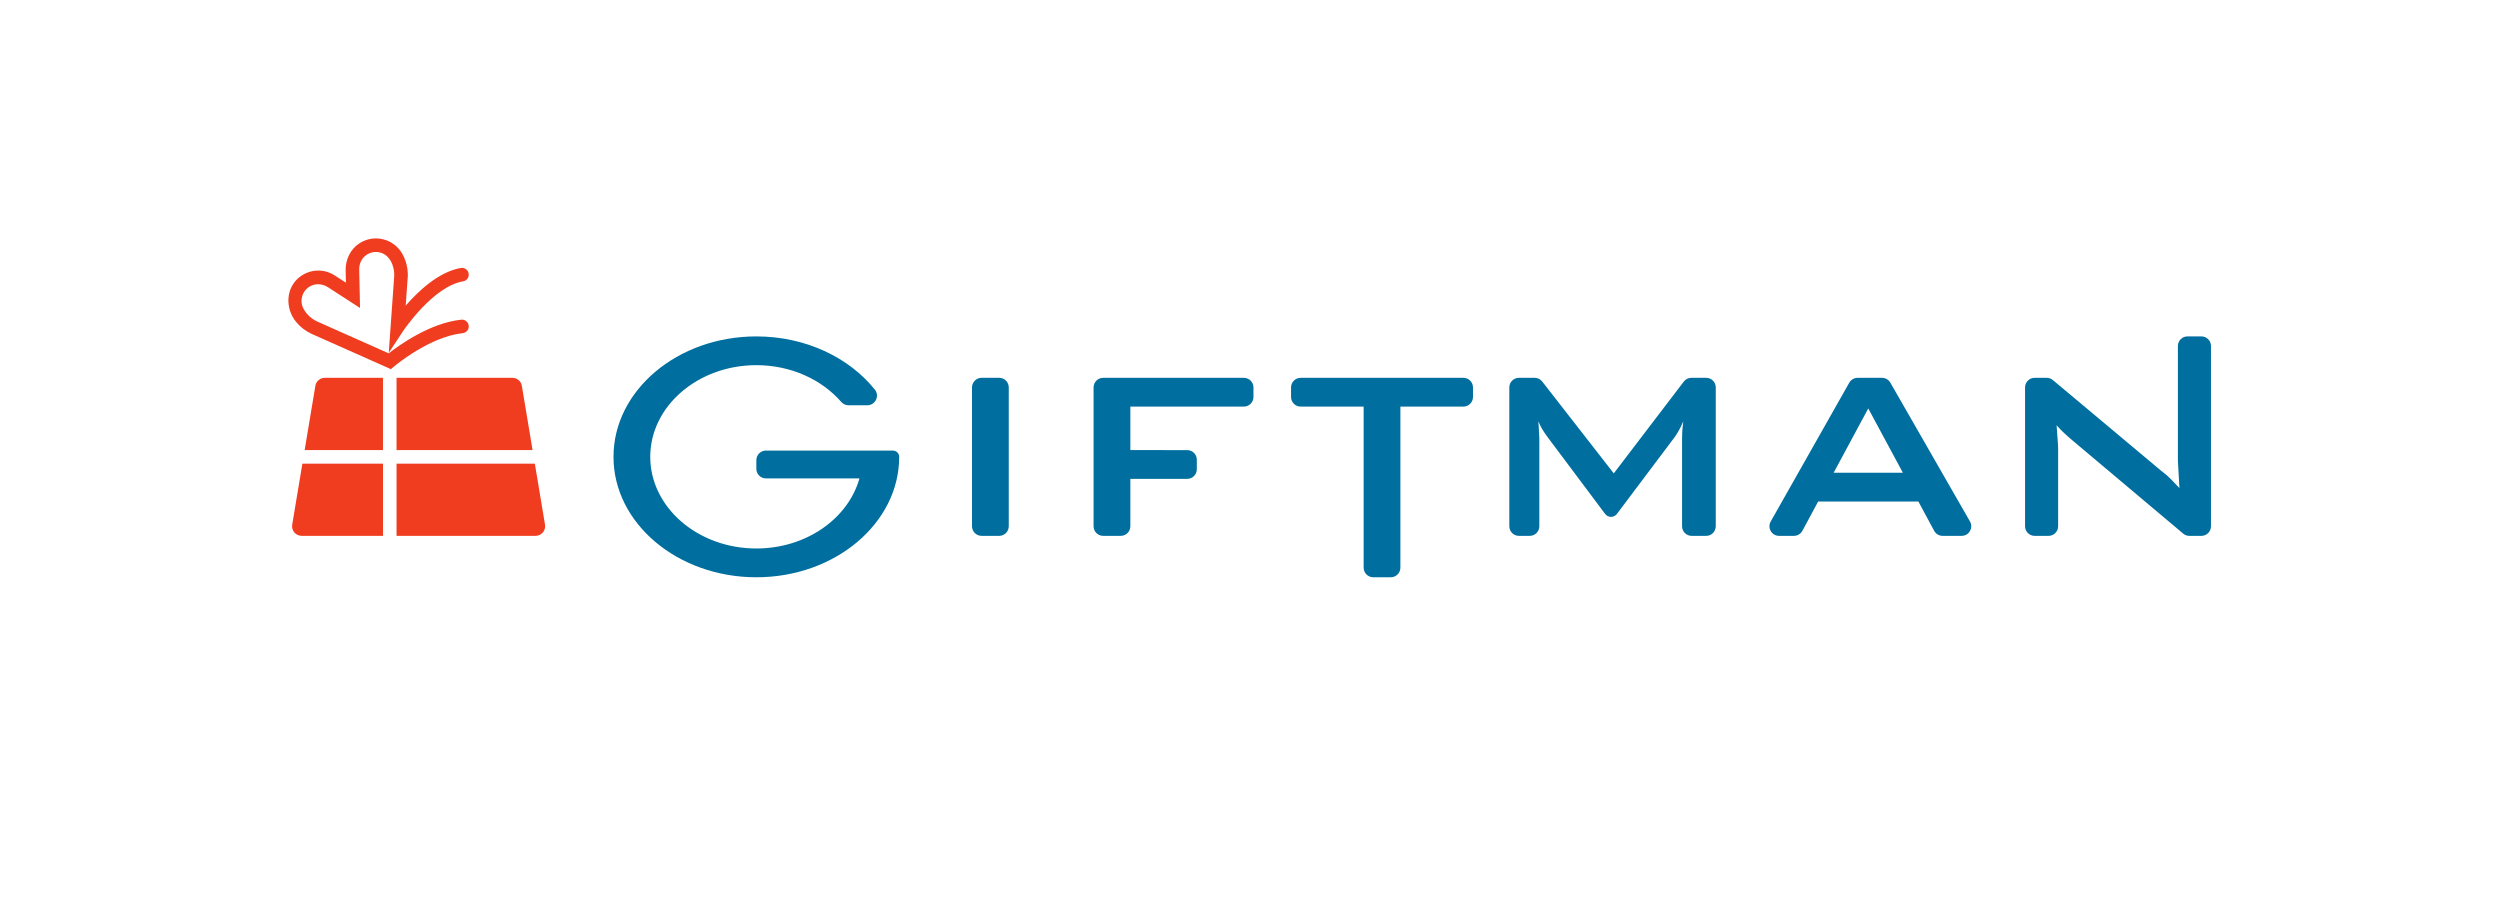
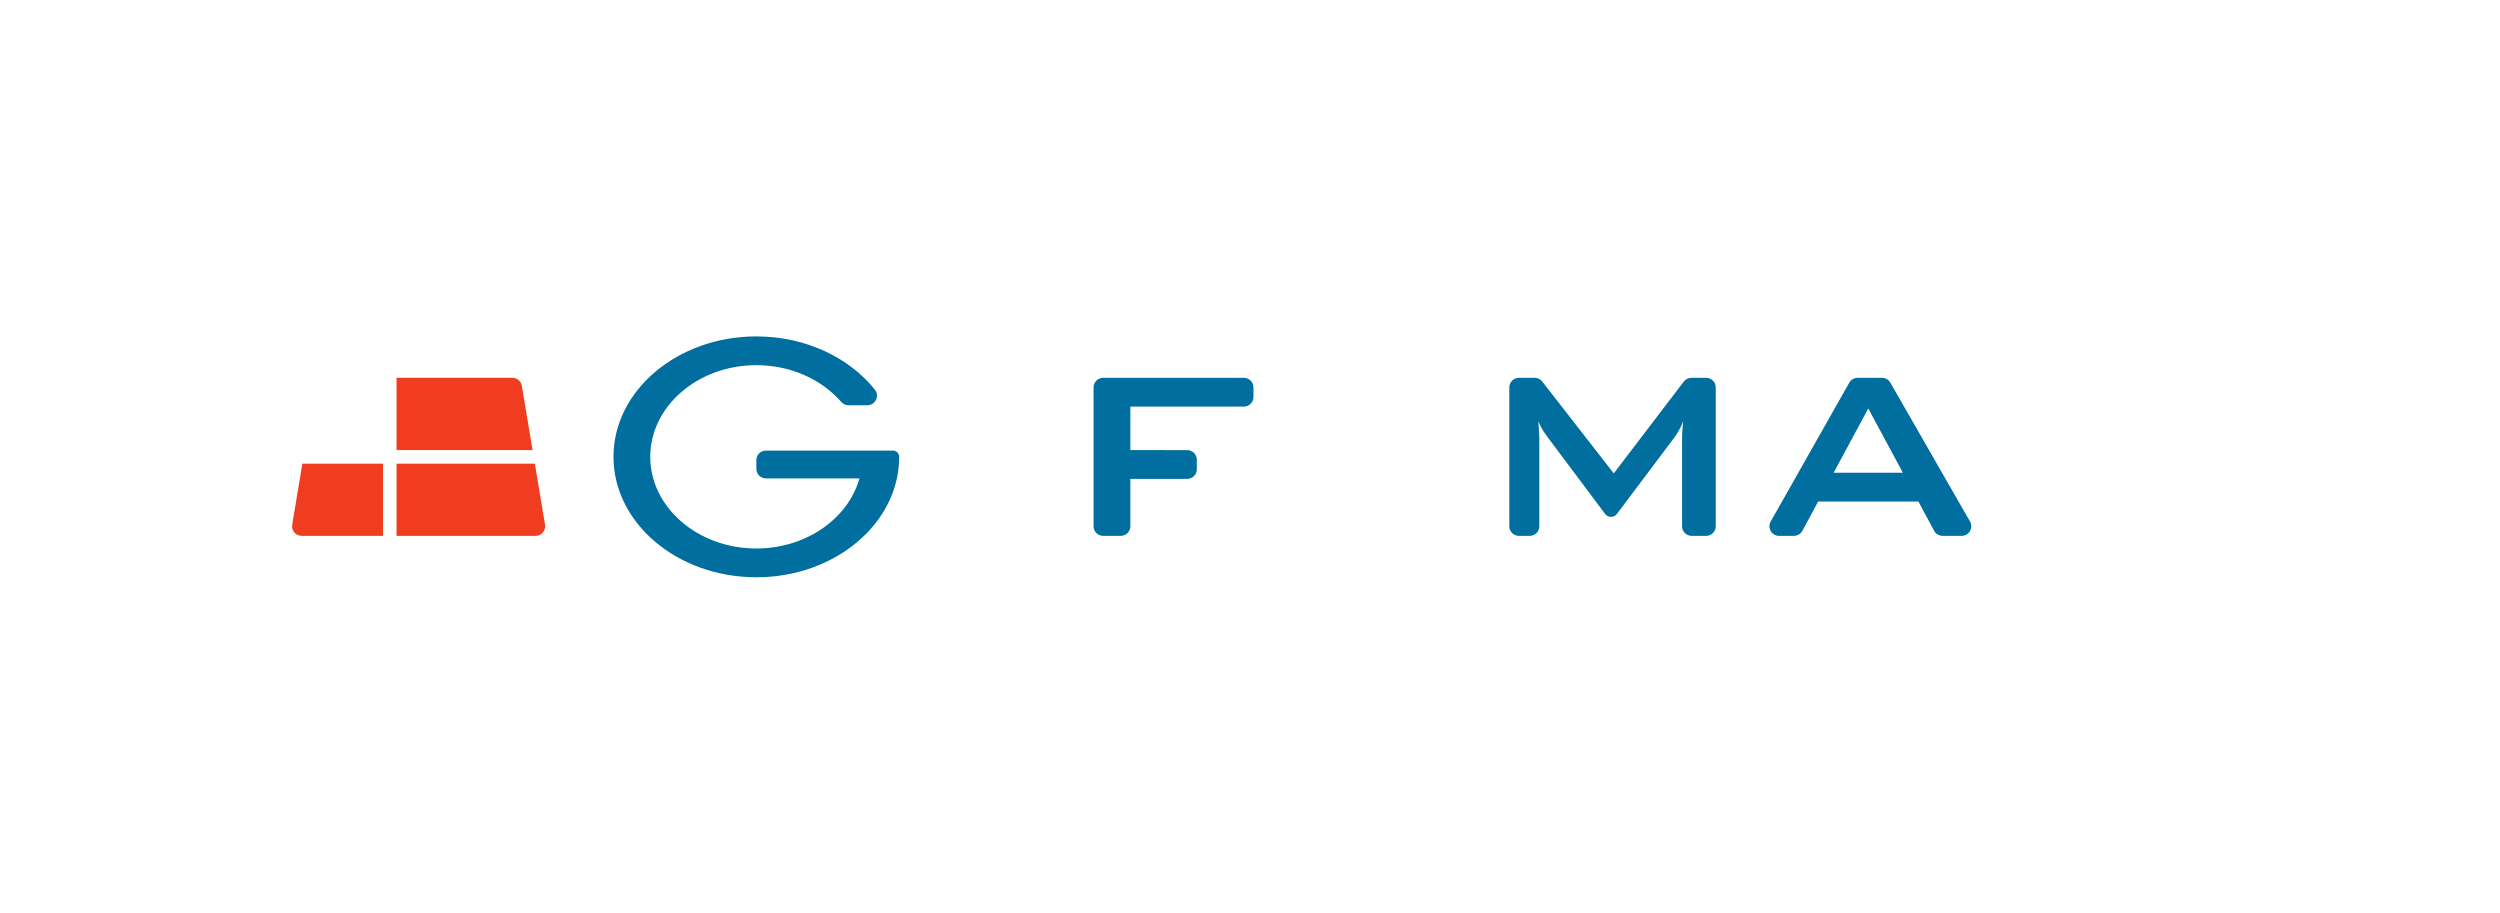
<svg xmlns="http://www.w3.org/2000/svg" xmlns:ns1="http://sodipodi.sourceforge.net/DTD/sodipodi-0.dtd" xmlns:ns2="http://www.inkscape.org/namespaces/inkscape" version="1.1" id="svg2" xml:space="preserve" width="982.677" height="359.055" viewBox="0 0 982.677 359.055" ns1:docname="Giftman.ai">
  <defs id="defs6">
    <clipPath clipPathUnits="userSpaceOnUse" id="clipPath18">
      <path d="M 0,269.291 H 737.008 V 0 H 0 Z" id="path16" />
    </clipPath>
  </defs>
  <ns1:namedview pagecolor="#ffffff" bordercolor="#666666" borderopacity="1" objecttolerance="10" gridtolerance="10" guidetolerance="10" ns2:pageopacity="0" ns2:pageshadow="2" ns2:window-width="640" ns2:window-height="480" id="namedview4" />
  <g id="g10" ns2:groupmode="layer" ns2:label="Giftman" transform="matrix(1.333,0,0,-1.333,0,359.055)">
    <g id="g12">
      <g id="g14" clip-path="url(#clipPath18)">
        <g id="g20" transform="translate(294.627,157.95)">
-           <path d="m 0,0 h -5.171 c -1.565,0 -2.834,-1.27 -2.834,-2.834 v -40.937 c 0,-1.566 1.269,-2.834 2.834,-2.834 H 0 c 1.565,0 2.834,1.268 2.834,2.834 V -2.834 C 2.834,-1.27 1.565,0 0,0" style="fill:#006e9e;fill-opacity:1;fill-rule:nonzero;stroke:none" id="path22" />
-         </g>
+           </g>
        <g id="g24" transform="translate(366.783,157.946)">
          <path d="m 0,0 h -41.479 c -1.566,0 -2.835,-1.269 -2.835,-2.834 v -40.931 c 0,-1.565 1.269,-2.834 2.835,-2.834 h 5.176 c 1.565,0 2.834,1.269 2.834,2.834 v 13.969 h 16.764 c 1.565,0 2.834,1.27 2.834,2.835 v 2.816 c 0,1.566 -1.269,2.834 -2.834,2.834 H -33.469 V -8.483 H 0 c 1.565,0 2.834,1.269 2.834,2.835 v 2.814 C 2.834,-1.269 1.565,0 0,0" style="fill:#006e9e;fill-opacity:1;fill-rule:nonzero;stroke:none" id="path26" />
        </g>
        <g id="g28" transform="translate(503.104,157.95)">
          <path d="M 0,0 H -4.343 C -5.227,0 -6.061,-0.412 -6.597,-1.115 L -27.242,-28.181 -48.34,-1.093 C -48.877,-0.403 -49.701,0 -50.575,0 h -4.632 c -1.564,0 -2.834,-1.27 -2.834,-2.834 v -40.937 c 0,-1.566 1.27,-2.834 2.834,-2.834 h 3.183 c 1.564,0 2.834,1.268 2.834,2.834 v 25.978 l -0.271,4.968 c 0.542,-1.356 1.174,-2.619 2.8,-4.788 l 16.873,-22.524 c 0.409,-0.547 1.052,-0.868 1.735,-0.868 0.682,0 1.324,0.32 1.733,0.865 l 16.871,22.437 c 0.452,0.542 1.806,2.619 2.71,4.878 -0.362,-2.71 -0.362,-4.246 -0.362,-4.968 v -25.978 c 0,-1.566 1.269,-2.834 2.834,-2.834 H 0 c 1.565,0 2.834,1.268 2.834,2.834 V -2.834 C 2.834,-1.27 1.565,0 0,0" style="fill:#006e9e;fill-opacity:1;fill-rule:nonzero;stroke:none" id="path30" />
        </g>
        <g id="g32" transform="translate(649.133,170.163)">
-           <path d="m 0,0 h -4.088 c -1.565,0 -2.834,-1.269 -2.834,-2.834 v -33.857 l 0.452,-8.038 c -3.973,4.245 -3.793,3.793 -5.329,5.057 l -31.996,26.797 c -0.51,0.427 -1.154,0.661 -1.819,0.661 h -3.542 c -1.566,0 -2.835,-1.269 -2.835,-2.834 v -40.937 c 0,-1.566 1.269,-2.834 2.835,-2.834 h 4.085 c 1.565,0 2.834,1.268 2.834,2.834 v 22.365 c 0,0.903 0,1.265 -0.09,2.438 0,0.363 -0.09,0.813 -0.09,1.175 -0.09,1.264 -0.182,2.528 -0.271,3.793 1.535,-1.807 3.612,-3.522 3.884,-3.793 l 33.441,-28.146 c 0.51,-0.431 1.157,-0.666 1.825,-0.666 H 0 c 1.564,0 2.834,1.268 2.834,2.834 V -2.834 C 2.834,-1.269 1.564,0 0,0" style="fill:#006e9e;fill-opacity:1;fill-rule:nonzero;stroke:none" id="path34" />
-         </g>
+           </g>
        <g id="g36" transform="translate(540.696,129.952)">
          <path d="M 0,0 10.209,18.963 16.936,6.472 20.422,0 Z m 16.719,26.571 c -0.505,0.88 -1.443,1.423 -2.458,1.423 H 7.075 c -1.02,0 -1.963,-0.549 -2.466,-1.437 l -23.165,-40.931 c -1.069,-1.89 0.296,-4.23 2.467,-4.23 h 4.379 c 1.043,0 2.001,0.572 2.495,1.49 l 4.643,8.623 h 29.568 l 4.646,-8.623 c 0.494,-0.918 1.452,-1.49 2.495,-1.49 h 5.61 c 2.178,0 3.542,2.355 2.458,4.245 z" style="fill:#006e9e;fill-opacity:1;fill-rule:nonzero;stroke:none" id="path38" />
        </g>
        <g id="g40" transform="translate(431.517,157.946)">
-           <path d="m 0,0 h -47.982 c -1.566,0 -2.835,-1.269 -2.835,-2.834 v -2.814 c 0,-1.566 1.269,-2.835 2.835,-2.835 h 18.572 v -47.492 c 0,-1.564 1.268,-2.834 2.834,-2.834 h 5.169 c 1.565,0 2.834,1.27 2.834,2.834 V -8.483 H 0 c 1.564,0 2.834,1.269 2.834,2.835 v 2.814 C 2.834,-1.269 1.564,0 0,0" style="fill:#006e9e;fill-opacity:1;fill-rule:nonzero;stroke:none" id="path42" />
-         </g>
+           </g>
        <g id="g44" transform="translate(263.291,136.496)">
          <path d="m 0,0 h -37.433 c -1.559,0 -2.829,-1.271 -2.829,-2.83 v -2.549 c 0,-1.56 1.27,-2.83 2.829,-2.83 h 27.575 c -3.319,-11.848 -15.697,-20.666 -30.404,-20.666 -17.247,0 -31.284,12.128 -31.284,27.035 0,14.897 14.037,27.025 31.284,27.025 10.208,0 19.286,-4.249 25.005,-10.808 0.55,-0.63 1.34,-1.02 2.179,-1.02 h 5.539 c 2.36,0 3.71,2.74 2.24,4.589 -7.578,9.478 -20.416,15.717 -34.963,15.717 -23.226,0 -42.122,-15.927 -42.122,-35.513 0,-19.587 18.896,-35.513 42.122,-35.513 23.225,0 42.121,15.926 42.121,35.513 v 0.02 C 1.859,-0.82 1.02,0 0,0" style="fill:#006e9e;fill-opacity:1;fill-rule:nonzero;stroke:none" id="path46" />
        </g>
        <g id="g48" transform="translate(115.271,160.503)">
-           <path d="m 0,0 -23.3,10.369 c -1.793,0.798 -3.386,2.018 -4.633,3.527 -3.393,4.108 -3.068,10.317 1.243,13.449 3.042,2.21 7.044,2.285 10.131,0.285 l 3.292,-2.132 -0.08,3.632 c -0.071,3.213 1.437,6.333 4.157,8.044 4.36,2.744 10.094,1.24 12.572,-3.2 1.317,-2.36 1.85,-5.13 1.504,-7.81 L 4.359,18.736 c 3.787,4.358 9.77,9.96 16.26,11.101 1.218,0.215 2.333,-0.735 2.333,-1.972 0,-0.949 -0.664,-1.799 -1.601,-1.954 C 12.413,24.435 3.659,11.326 3.566,11.187 l -4.202,-6.366 1.55,21.811 c 0.194,1.447 0.014,2.934 -0.509,4.293 -0.58,1.506 -1.671,2.824 -3.196,3.353 -1.572,0.545 -3.279,0.282 -4.63,-0.738 -1.295,-0.977 -1.967,-2.579 -1.931,-4.201 l 0.251,-11.303 -9.442,6.114 c -1.545,1.001 -3.537,1.208 -5.166,0.352 -2.462,-1.294 -3.364,-4.364 -2.017,-6.778 0.909,-1.629 2.348,-2.944 4.052,-3.702 L -0.645,4.663 c 2.985,2.345 12.154,8.978 21.427,9.926 1.165,0.119 2.17,-0.821 2.17,-1.992 v -0.013 c 0,-1.027 -0.781,-1.87 -1.803,-1.977 C 11.383,9.596 1.068,0.909 0.959,0.816 Z" style="fill:#f03c1f;fill-opacity:1;fill-rule:nonzero;stroke:none" id="path50" />
-         </g>
+           </g>
        <g id="g52" transform="translate(95.783,157.952)">
-           <path d="M 0,0 H 17.146 V -21.315 H -5.949 L -2.79,-2.369 C -2.569,-0.999 -1.38,0 0,0" style="fill:#f03c1f;fill-opacity:1;fill-rule:nonzero;stroke:none" id="path54" />
-         </g>
+           </g>
        <g id="g56" transform="translate(157.041,136.636)">
          <path d="m 0,0 h -40.112 v 21.315 h 34.163 c 1.38,0 2.57,-0.999 2.79,-2.369 z" style="fill:#f03c1f;fill-opacity:1;fill-rule:nonzero;stroke:none" id="path58" />
        </g>
        <g id="g60" transform="translate(112.934,132.635)">
          <path d="m 0,0 h -23.771 l -2.998,-17.984 c -0.288,-1.728 1.044,-3.3 2.795,-3.3 l 23.974,0 z" style="fill:#f03c1f;fill-opacity:1;fill-rule:nonzero;stroke:none" id="path62" />
        </g>
        <g id="g64" transform="translate(160.71,114.651)">
          <path d="M 0,0 -2.998,17.984 H -43.777 V -3.3 H -2.796 C -1.044,-3.3 0.288,-1.728 0,0" style="fill:#f03c1f;fill-opacity:1;fill-rule:nonzero;stroke:none" id="path66" />
        </g>
      </g>
    </g>
  </g>
</svg>